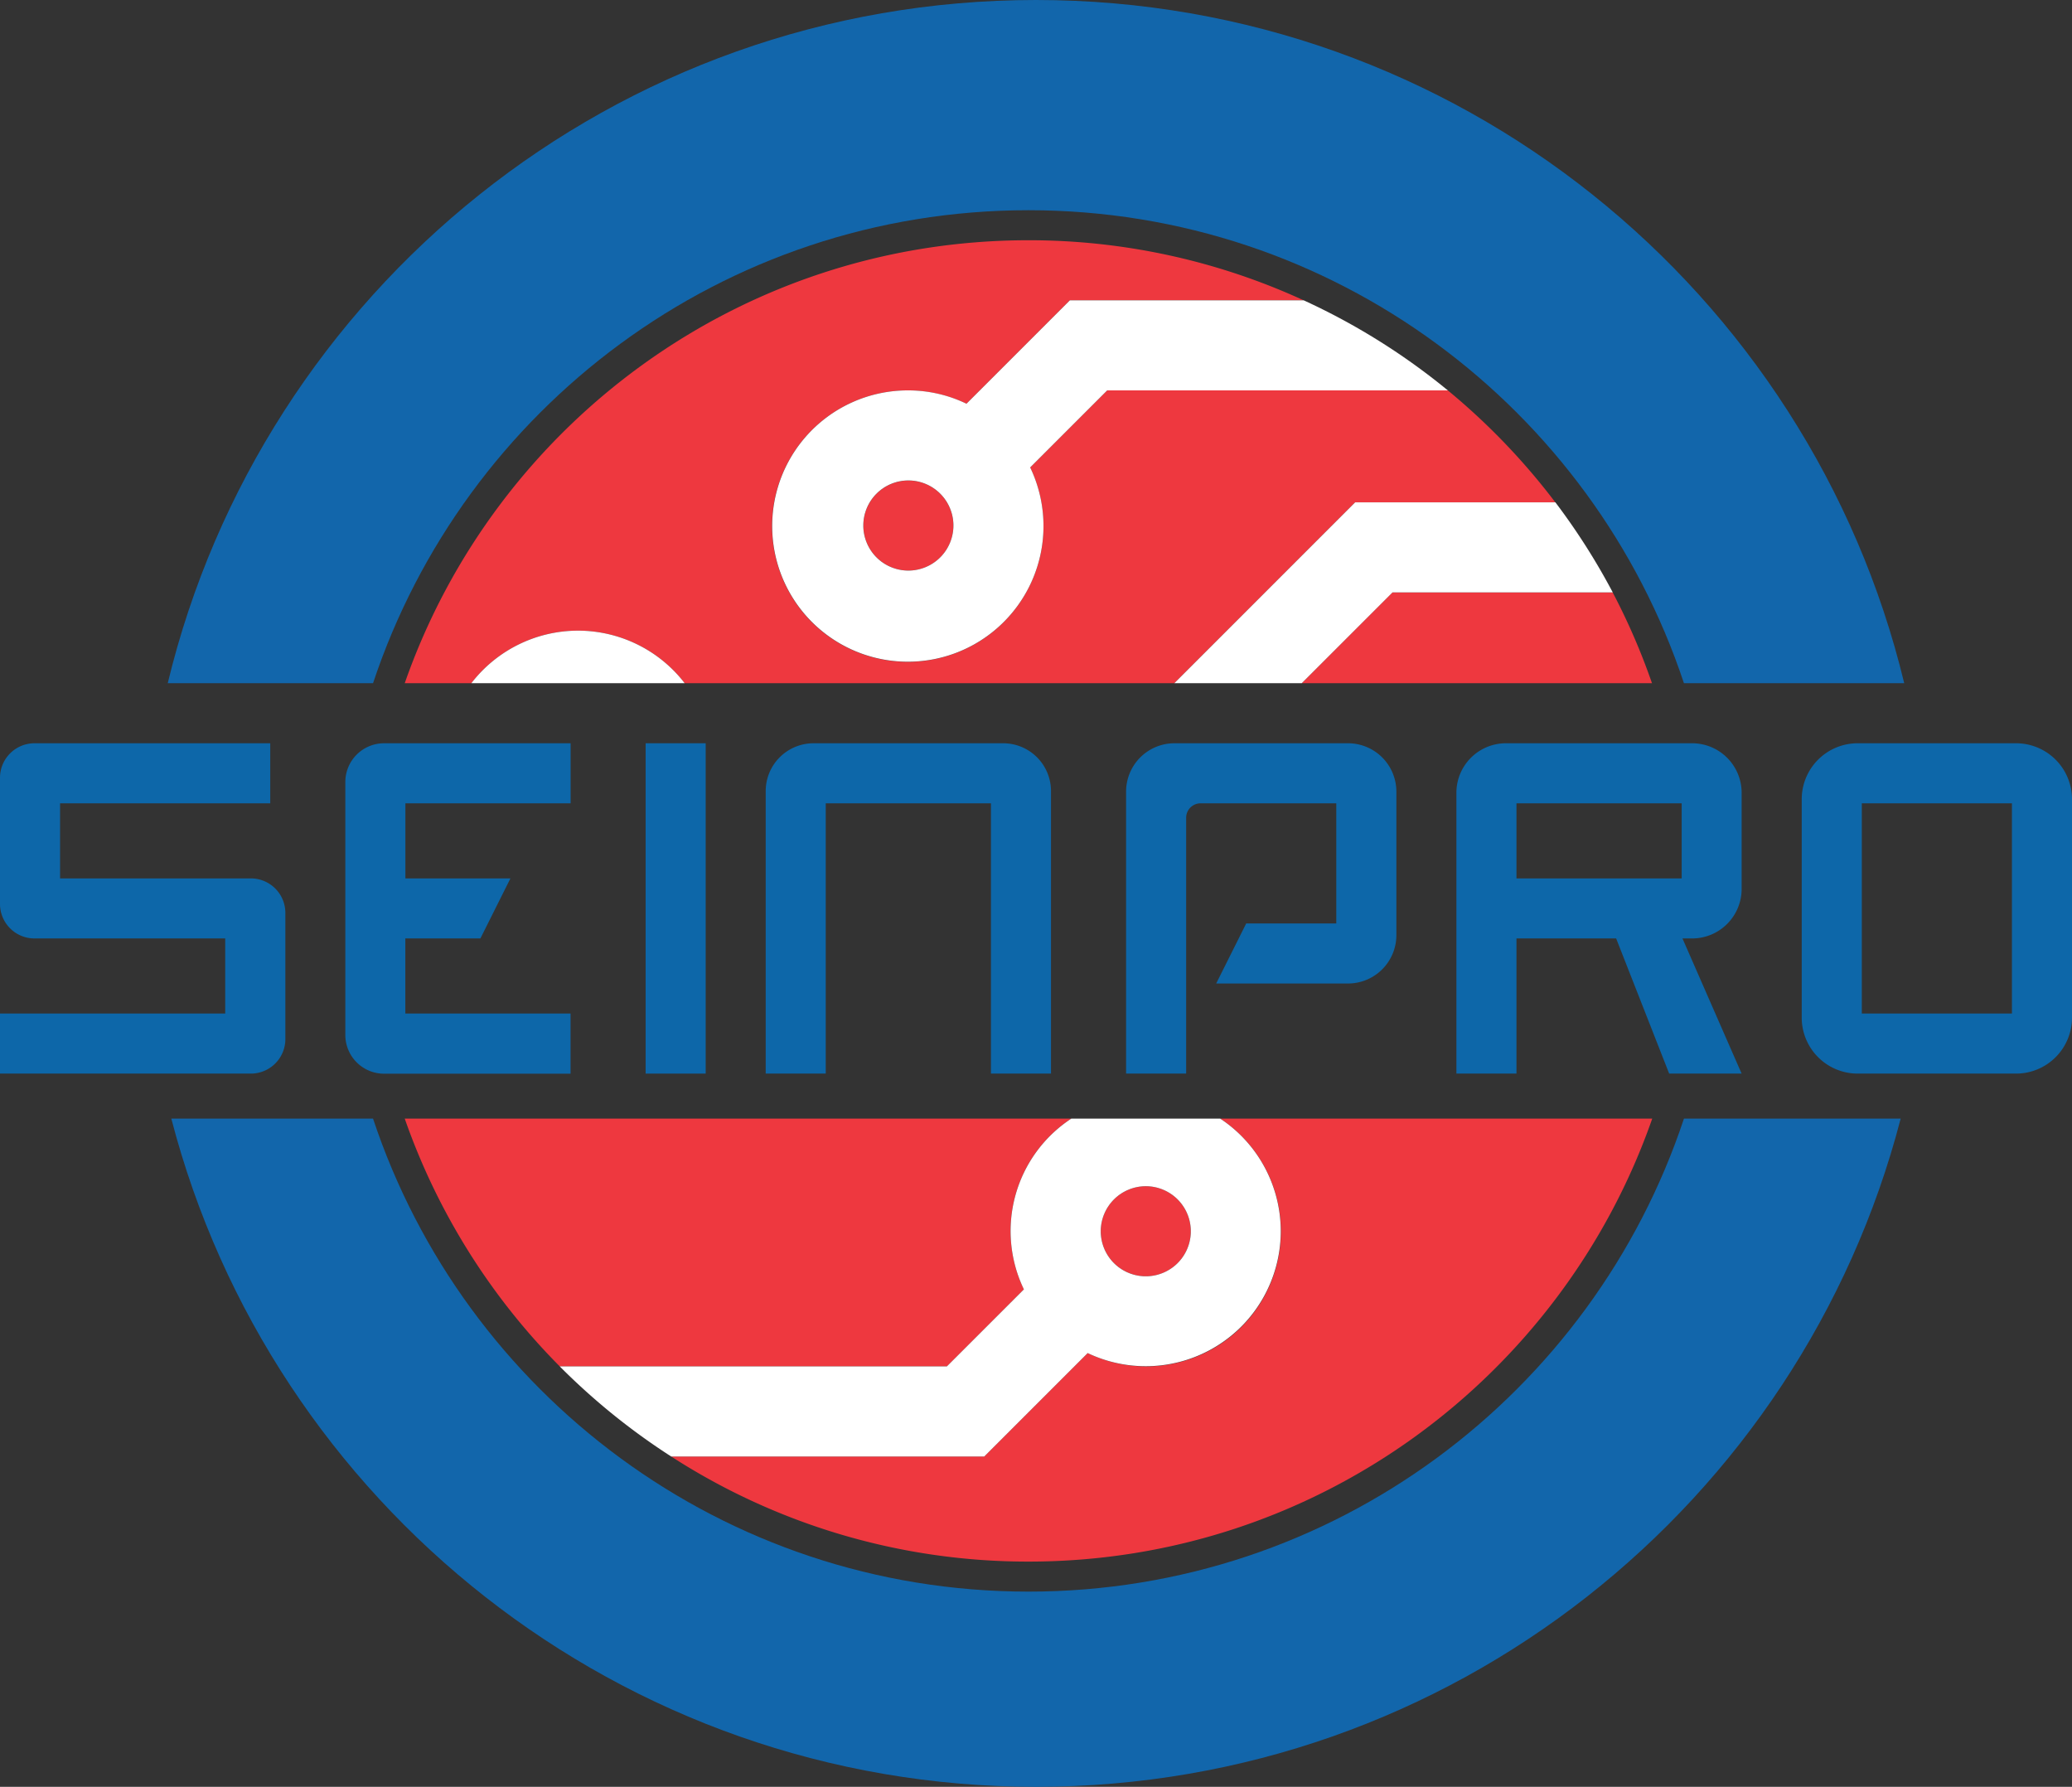
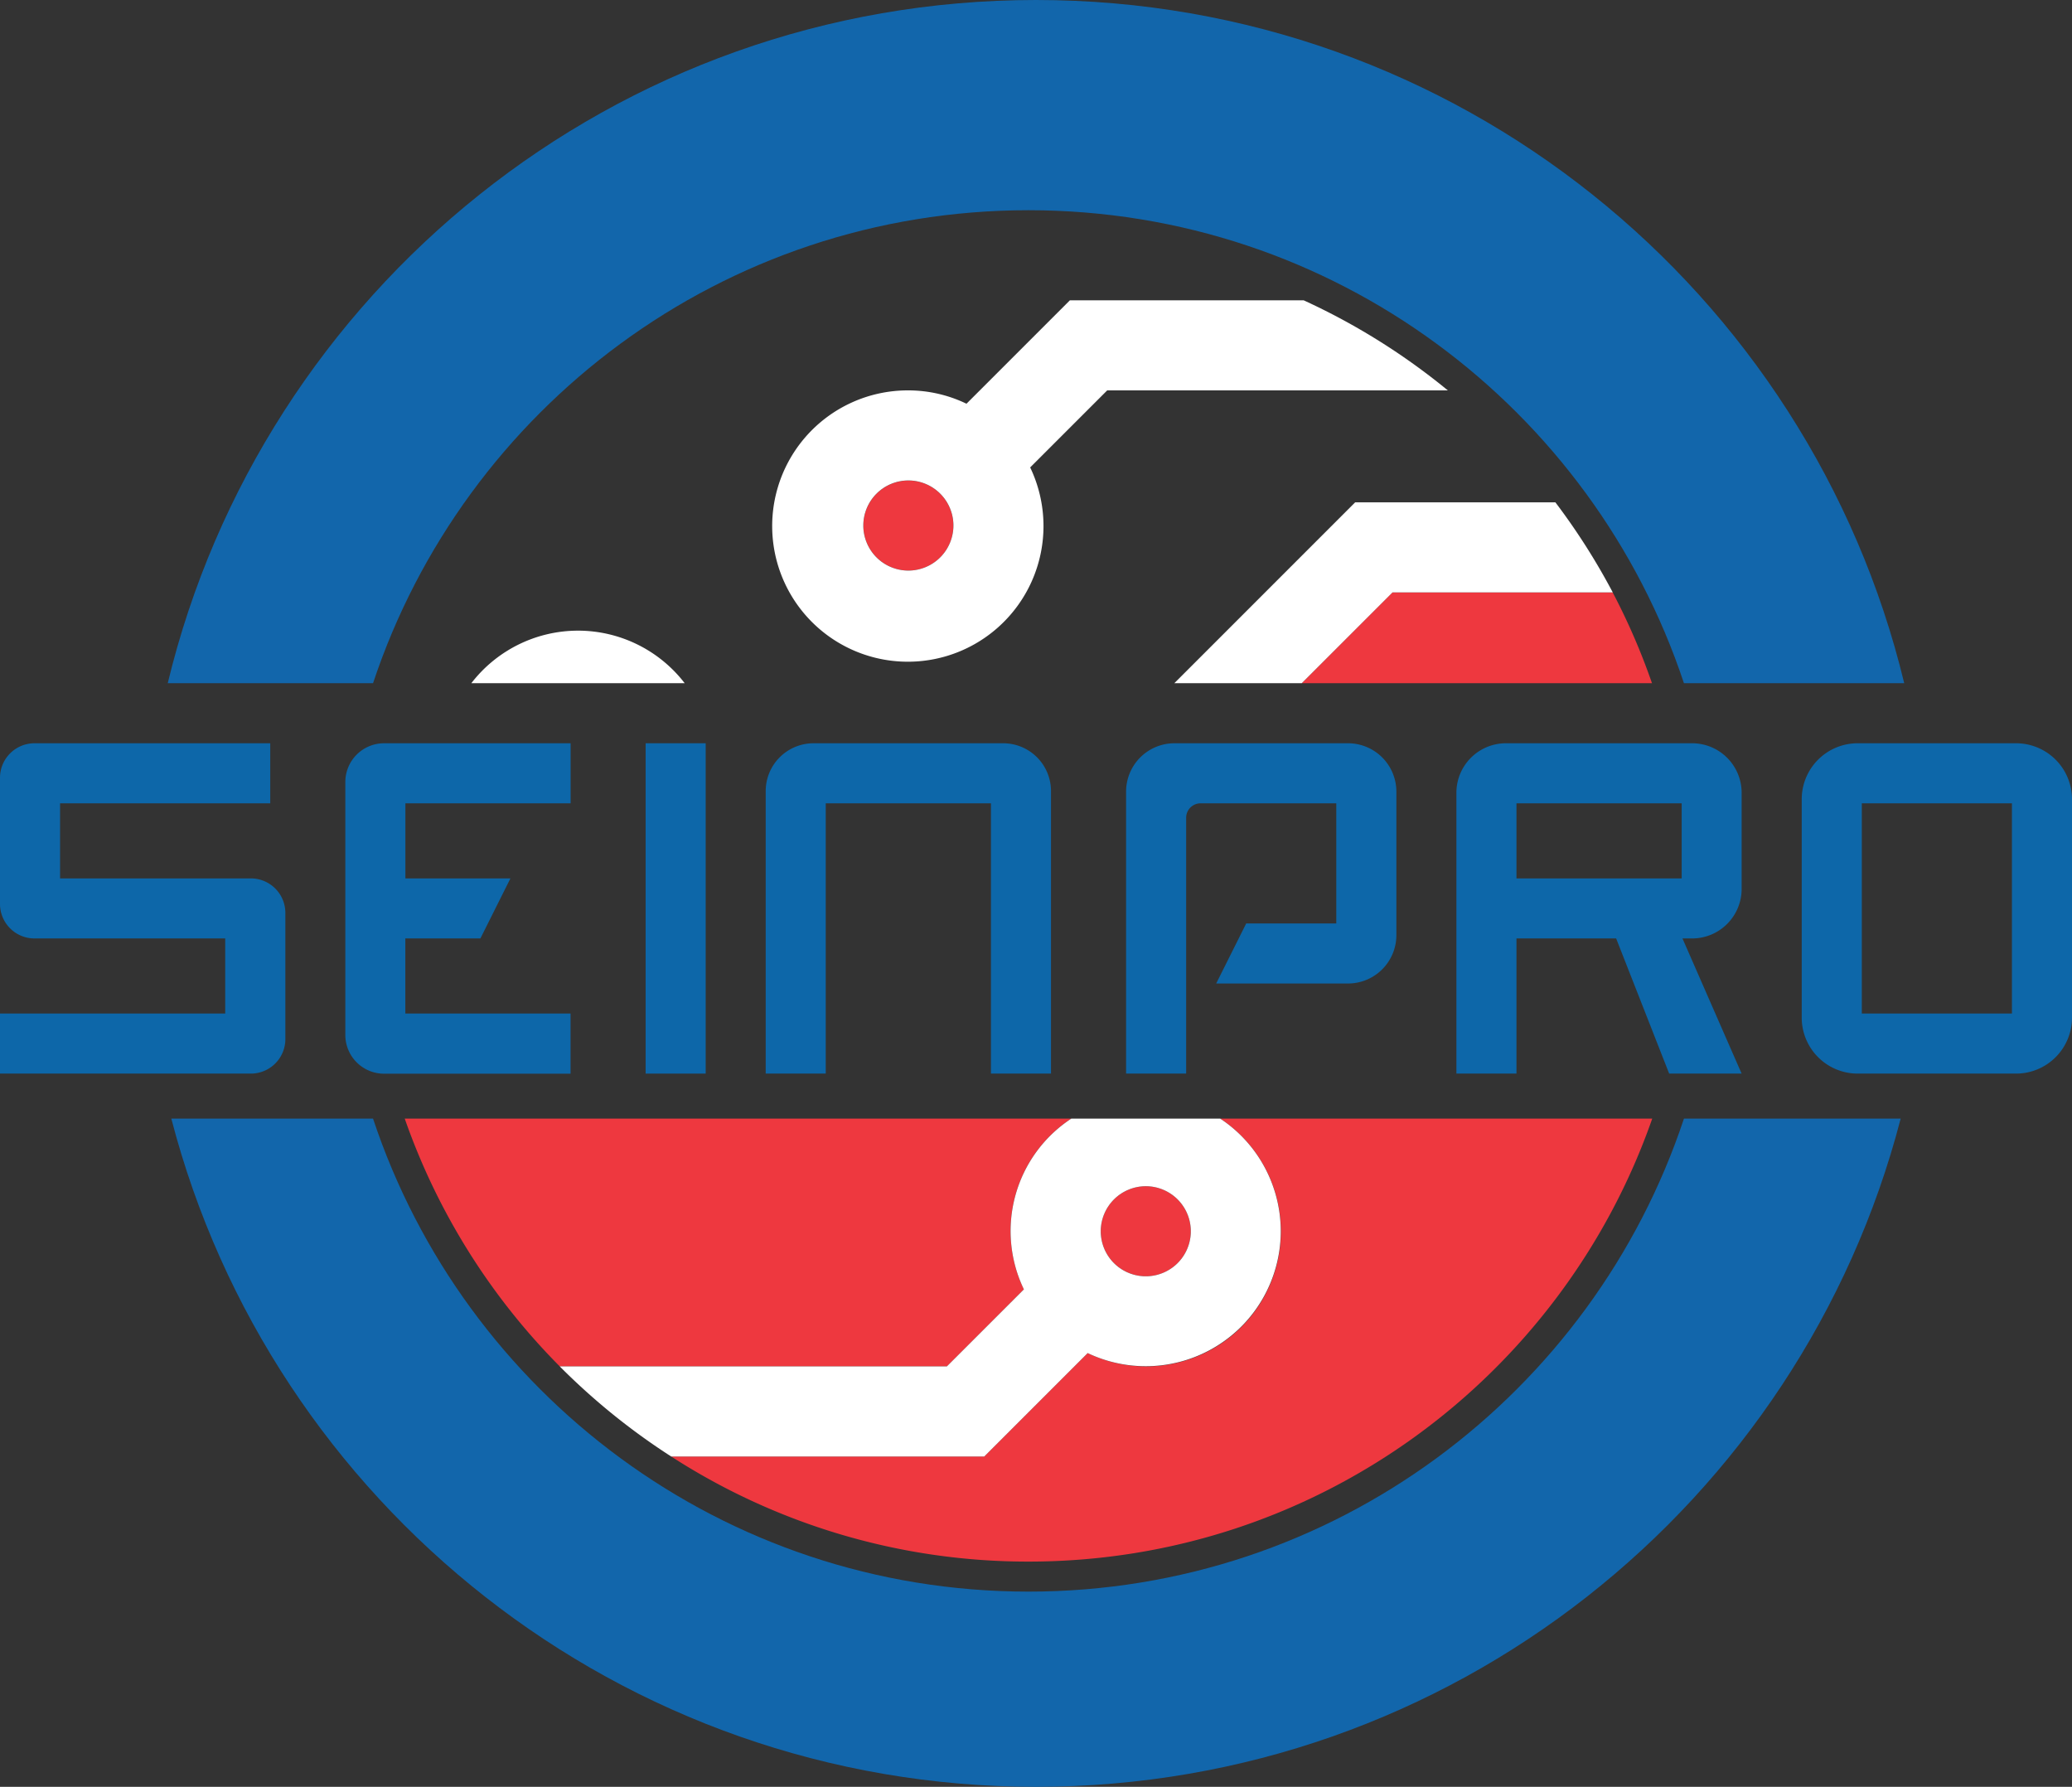
<svg xmlns="http://www.w3.org/2000/svg" viewBox="0 0 1015.87 876">
  <rect x="0" y="0" width="1015.87" height="876" fill="#333333" stroke="none" />
  <defs>
    <style>.cls-1{fill:none;}.cls-2{fill:#1266ab;}.cls-3{fill:#ee383f;}.cls-4{fill:#fff;}.cls-5{fill:#0d67a9;}</style>
  </defs>
  <title>Recurso 2</title>
  <g id="Capa_2" data-name="Capa 2">
    <g id="Capa_1-2" data-name="Capa 1">
-       <path class="cls-1" d="M504.25,765.58A324,324,0,0,1,198.44,548.42H182.9C227.62,683.11,354.55,780.3,504.25,780.3s276.63-97.19,321.36-231.88H810.06C765.94,674.84,645.72,765.58,504.25,765.58Z" />
      <path class="cls-1" d="M504.25,103.06c-149.7,0-276.63,97.19-321.35,231.88h15.54c44.13-126.42,164.34-217.16,305.81-217.16a324.18,324.18,0,0,1,205.59,73.61,324.87,324.87,0,0,1,80.83,99.05,321.82,321.82,0,0,1,19.27,44.5h15.67C780.88,200.25,654,103.06,504.25,103.06Z" />
      <path class="cls-2" d="M504.25,103.06c149.71,0,276.63,97.19,321.36,231.88h108C887.26,142.79,714.32,0,507.93,0S128.6,142.79,82.24,334.94H182.9C227.62,200.25,354.55,103.06,504.25,103.06Z" />
      <path class="cls-2" d="M504.25,780.3c-149.7,0-276.63-97.19-321.35-231.88H84C132.94,736.86,304.18,876,507.93,876s375-139.14,423.94-327.58H825.61C780.88,683.11,654,780.3,504.25,780.3Z" />
      <circle class="cls-3" cx="561.76" cy="603.63" r="22.08" />
      <circle class="cls-3" cx="445.36" cy="257.65" r="22.08" />
      <path class="cls-3" d="M638.21,334.94H809.94a321.82,321.82,0,0,0-19.27-44.5h-108Z" />
      <path class="cls-3" d="M502,632.12a65.93,65.93,0,0,1,23.18-83.7H198.44a324,324,0,0,0,76,121.46H464.28Z" />
-       <path class="cls-3" d="M283.41,309.18a66,66,0,0,1,52.28,25.76H575.75l88.67-88.67h98.12a326.73,326.73,0,0,0-52.7-54.88h-167l-37.77,37.77a66.54,66.54,0,1,1-31.23-31.23l50.7-50.7H639.16a322.48,322.48,0,0,0-134.91-29.45c-141.47,0-261.68,90.74-305.81,217.16h32.65A66.1,66.1,0,0,1,283.41,309.18Z" />
      <path class="cls-3" d="M628,603.63a66.09,66.09,0,0,1-94.74,59.72l-50.7,50.7H329.07a322.22,322.22,0,0,0,175.18,51.53c141.47,0,261.69-90.74,305.81-217.16H598.3A66.21,66.21,0,0,1,628,603.63Z" />
      <path class="cls-4" d="M473.85,197.93a65.6,65.6,0,0,0-28.49-6.54,66.51,66.51,0,1,0,59.72,37.77l37.77-37.77h167a324.07,324.07,0,0,0-70.68-44.16H524.55Zm-28.49,81.8a22.09,22.09,0,1,1,22.09-22.08A22.1,22.1,0,0,1,445.36,279.73Z" />
      <path class="cls-4" d="M533.27,663.35a66.18,66.18,0,0,0,65-114.93H525.22A65.93,65.93,0,0,0,502,632.12l-37.76,37.76H274.43a324.91,324.91,0,0,0,54.64,44.17h153.5Zm28.49-81.8a22.08,22.08,0,1,1-22.08,22.08A22.11,22.11,0,0,1,561.76,581.55Z" />
      <path class="cls-4" d="M575.75,334.94h62.46l44.5-44.5h108a323.87,323.87,0,0,0-28.13-44.17H664.42Z" />
      <path class="cls-4" d="M283.41,309.18a66.1,66.1,0,0,0-52.32,25.76h104.6A66,66,0,0,0,283.41,309.18Z" />
      <path class="cls-5" d="M123,430.64H29.45V393.83H132.5V364.39H16.9A16.92,16.92,0,0,0,0,381.29v61.89a16.92,16.92,0,0,0,16.9,16.9h93.52v36.81H0v29.45H123a16.93,16.93,0,0,0,16.91-16.91V447.54A16.93,16.93,0,0,0,123,430.64Z" />
      <path class="cls-5" d="M169.31,383.34V507.39a19,19,0,0,0,18.95,19h91.47V496.89h-81V460.08h36.8l14.73-29.44H198.76V393.83h81V364.39H188.26A19,19,0,0,0,169.31,383.34Z" />
      <rect class="cls-5" x="316.54" y="364.39" width="29.45" height="161.95" />
      <path class="cls-5" d="M491.85,364.39h-93a23.47,23.47,0,0,0-23.44,23.44V526.34h29.44V393.83h81V526.34h29.44V387.83A23.46,23.46,0,0,0,491.85,364.39Z" />
      <path class="cls-5" d="M660.89,364.39H575.82a23.72,23.72,0,0,0-23.72,23.72V526.34h29.45V400.92a7.09,7.09,0,0,1,7.08-7.09h66.53v58.89H611l-14.72,29.45h64.62a23.72,23.72,0,0,0,23.72-23.72V388.11A23.72,23.72,0,0,0,660.89,364.39Z" />
      <path class="cls-5" d="M829.65,364.39H738.32a24.29,24.29,0,0,0-24.27,24.26V526.34H743.5V460.08h48.87l26,66.26h35.52l-29-66.26h4.74a24.29,24.29,0,0,0,24.27-24.26V388.65A24.29,24.29,0,0,0,829.65,364.39ZM743.5,393.83h81v36.81h-81Z" />
      <path class="cls-5" d="M988.47,364.39H910.76a27.43,27.43,0,0,0-27.4,27.4V498.94a27.44,27.44,0,0,0,27.4,27.4h77.71a27.44,27.44,0,0,0,27.4-27.4V391.79A27.44,27.44,0,0,0,988.47,364.39Zm-2.05,132.5H912.81V393.83h73.61Z" />
    </g>
  </g>
</svg>